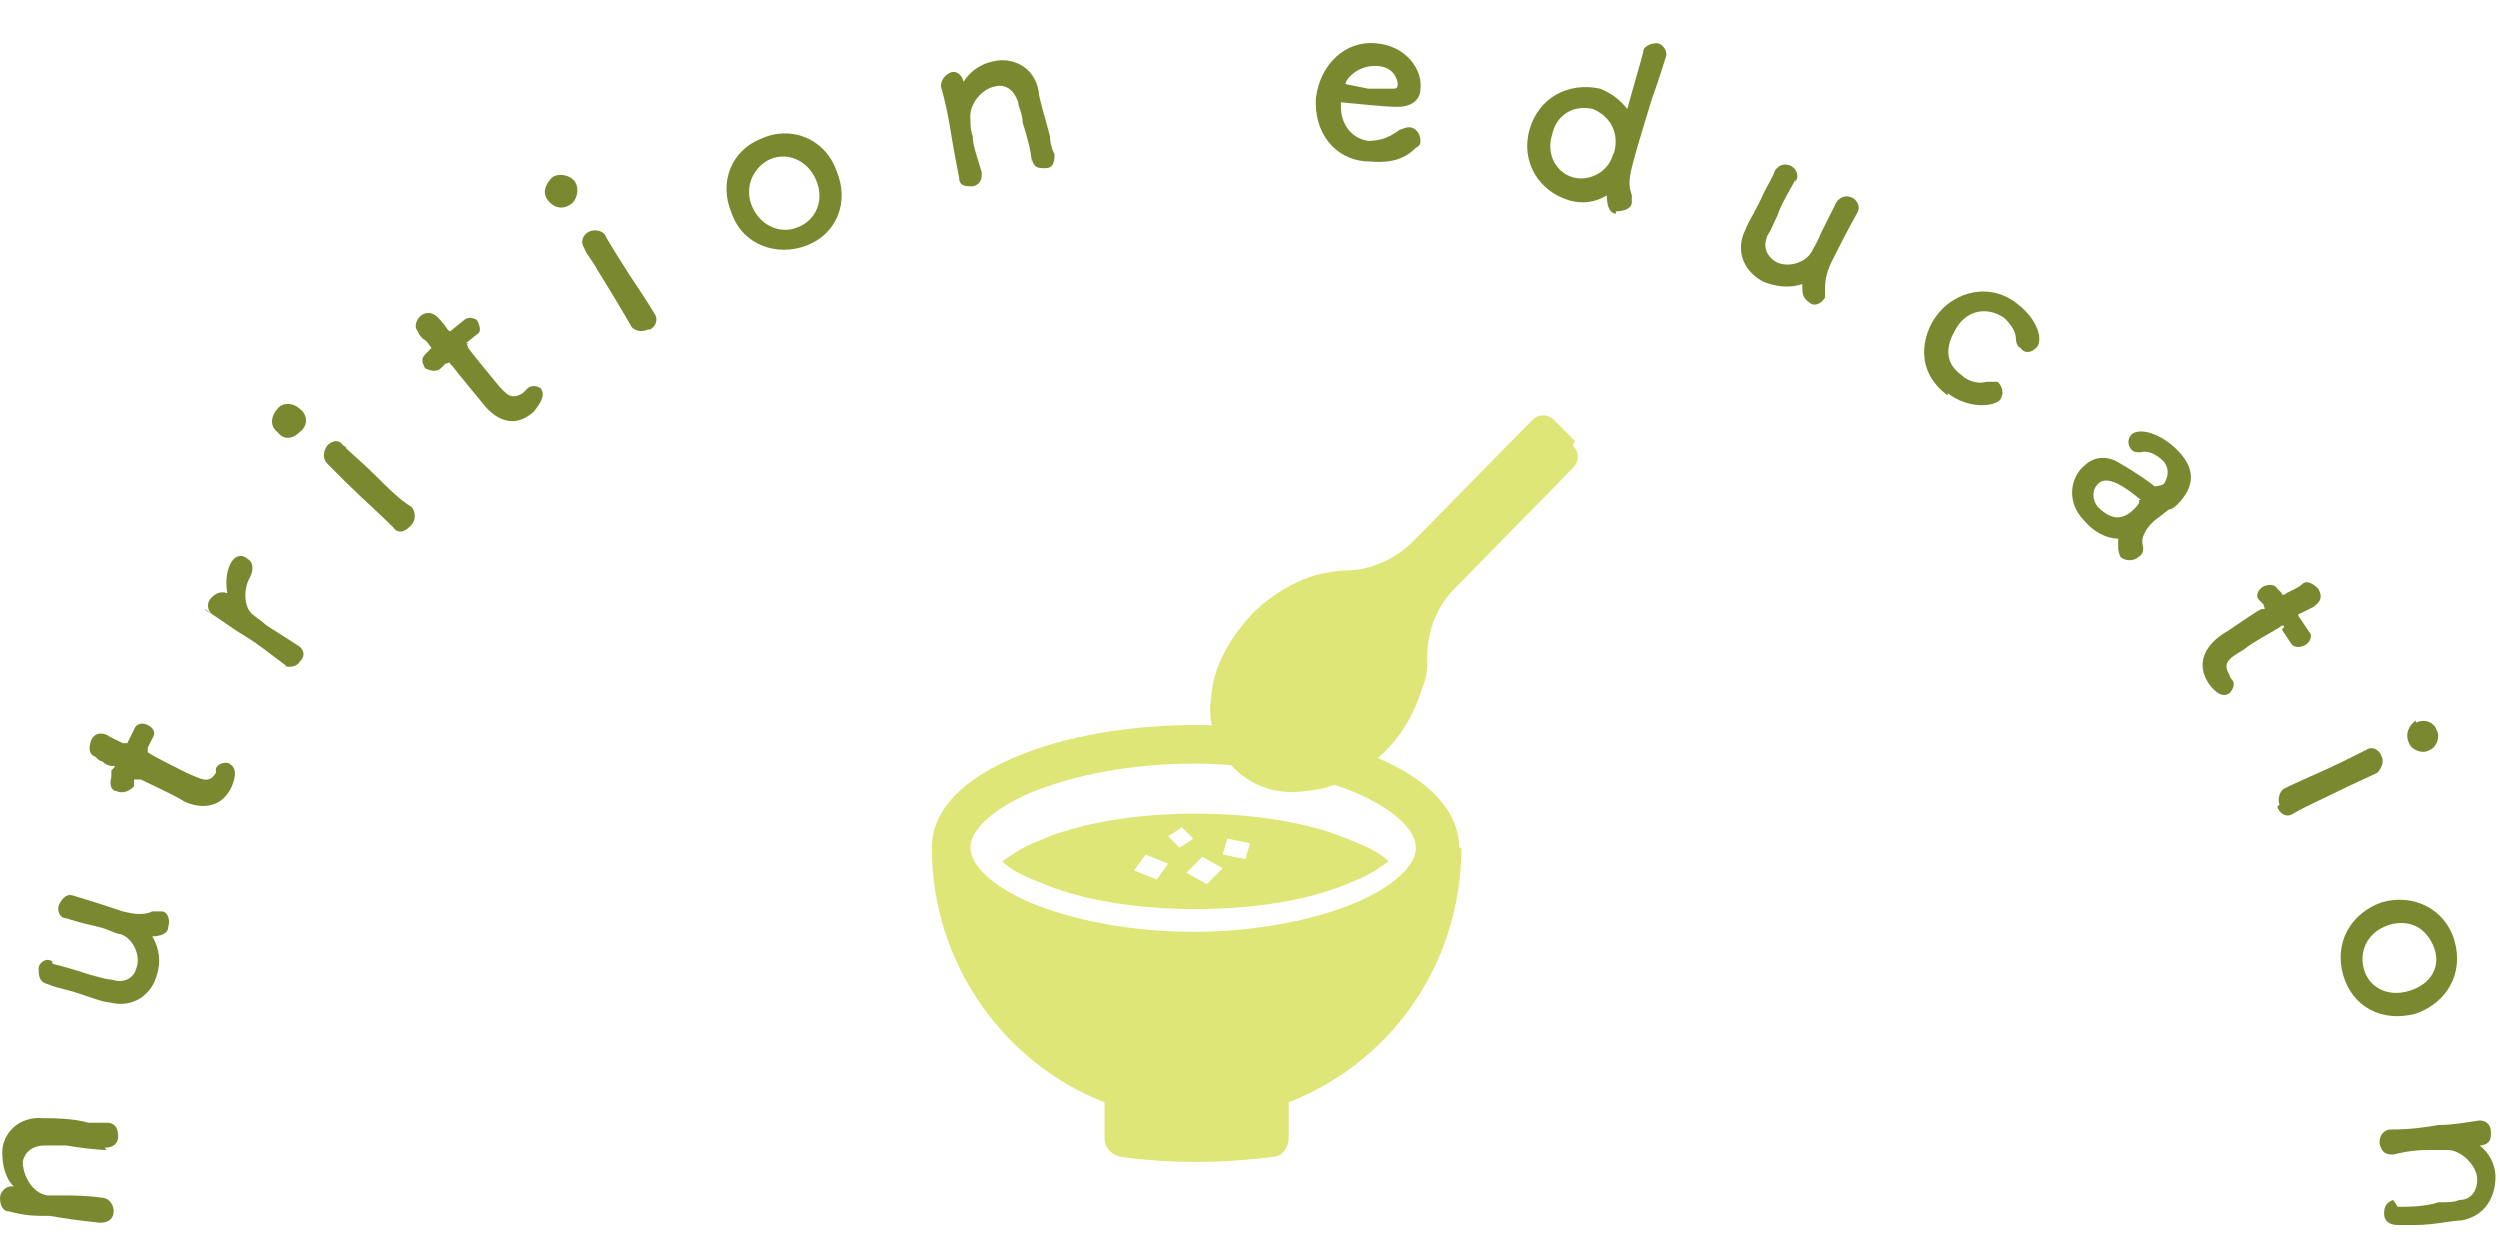
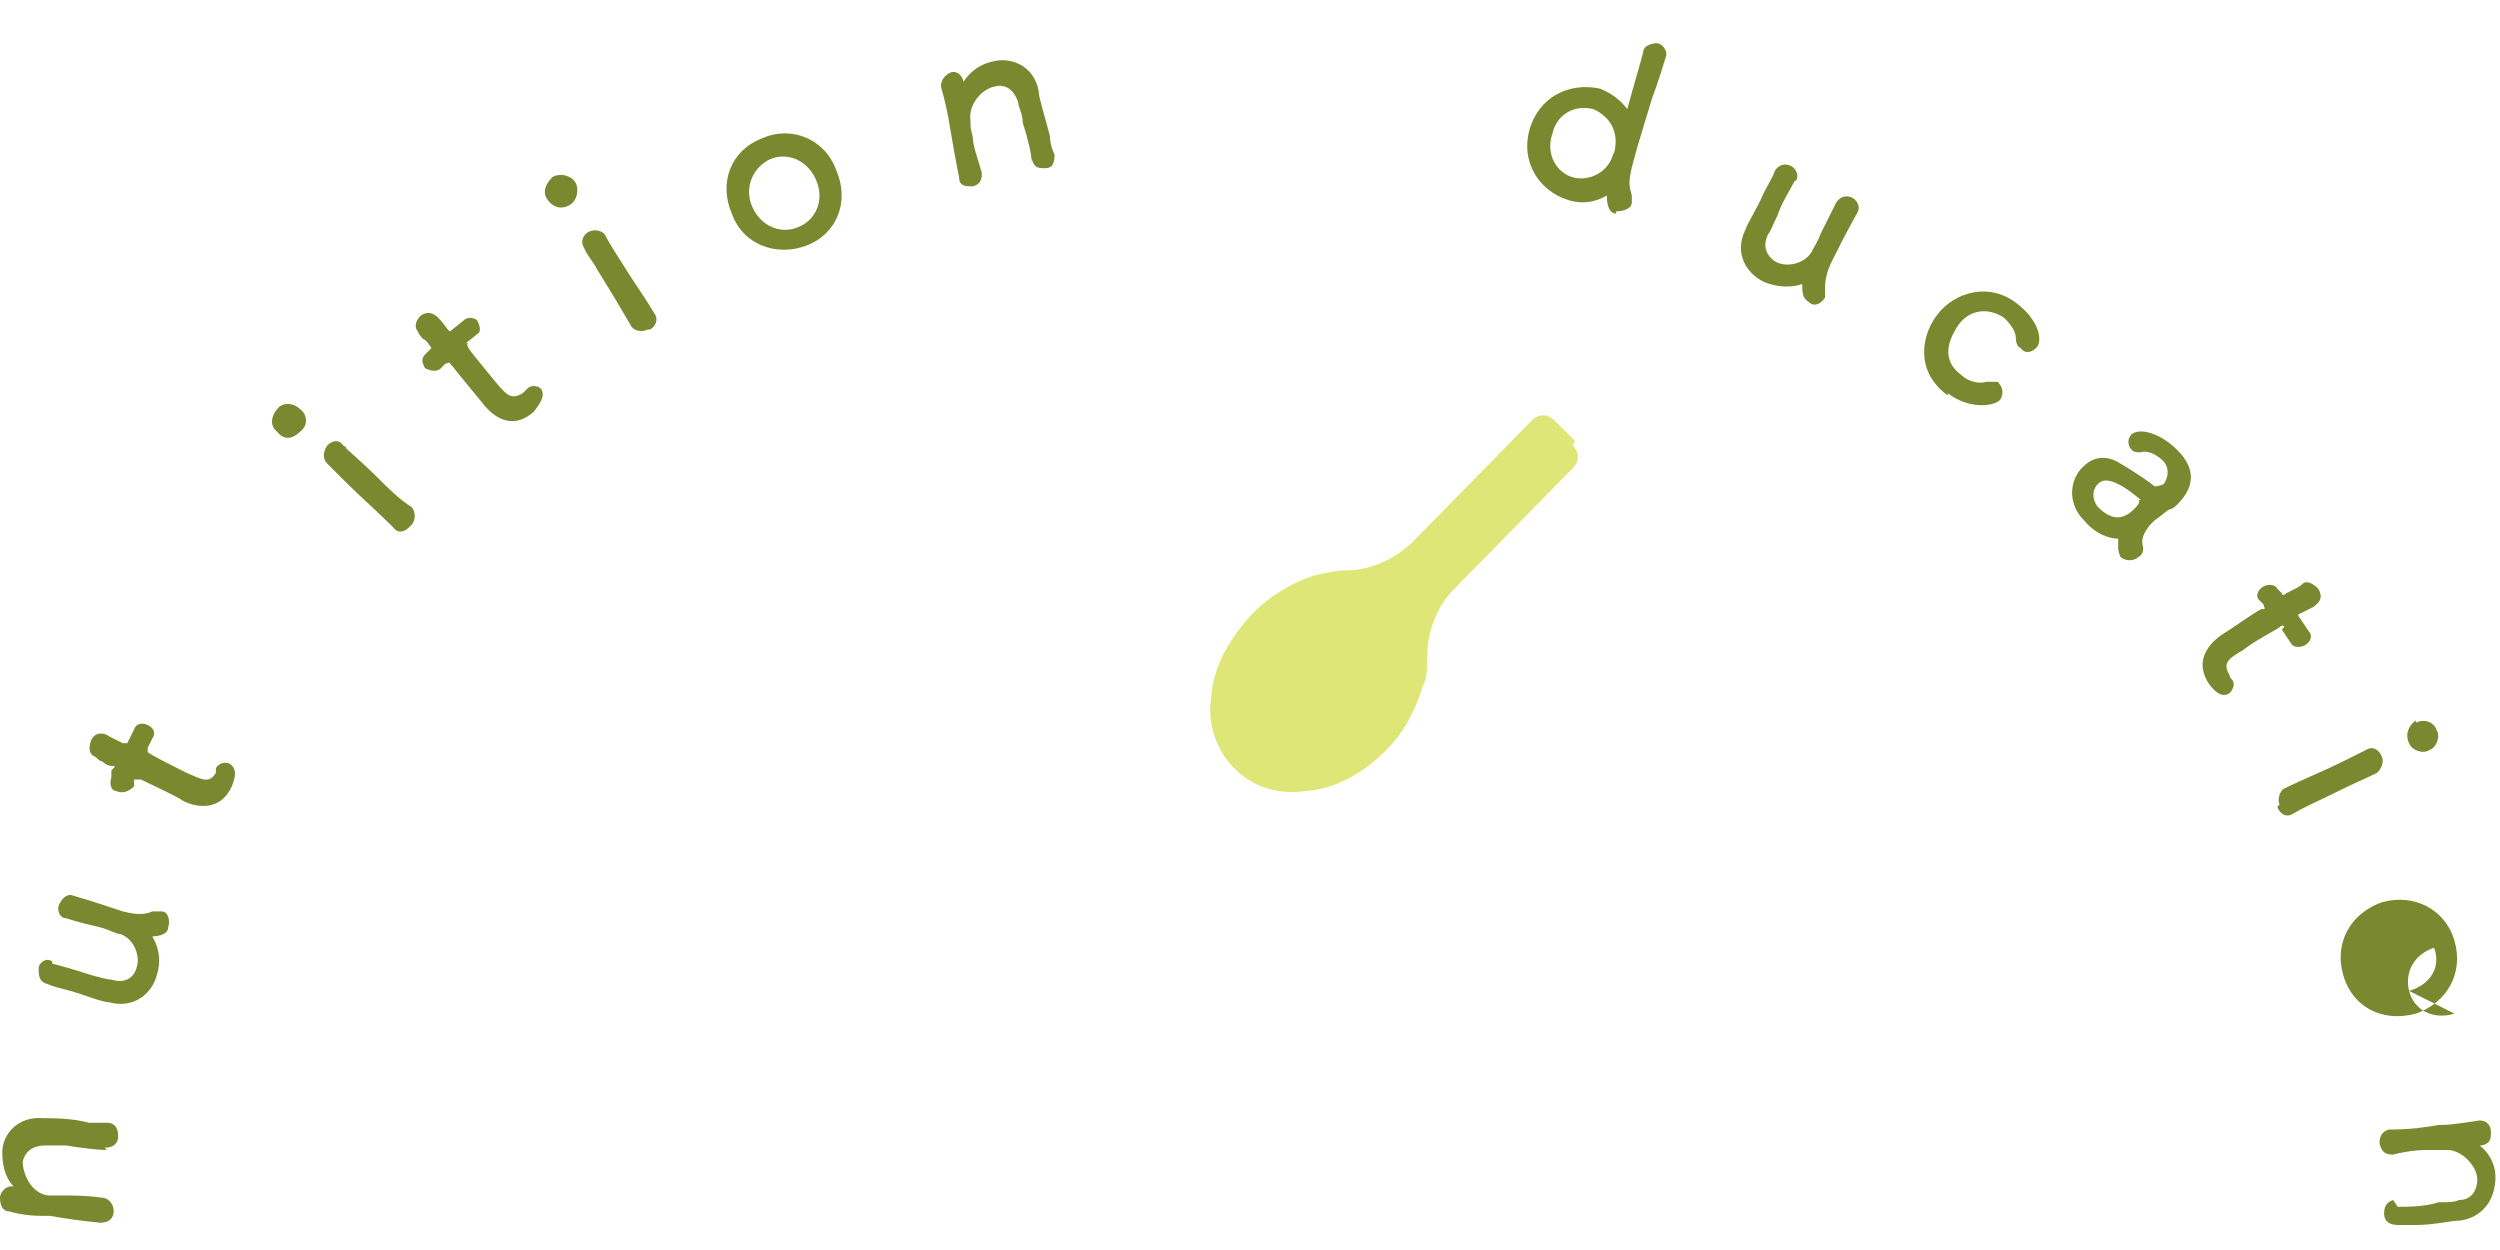
<svg xmlns="http://www.w3.org/2000/svg" id="_レイヤー_1" data-name=" レイヤー 1" version="1.1" viewBox="0 0 110 55">
  <defs>
    <style>
      .cls-1 {
        fill: #7a892f;
      }

      .cls-1, .cls-2 {
        stroke-width: 0px;
      }

      .cls-2 {
        fill: #dde677;
      }
    </style>
  </defs>
  <g>
    <path class="cls-1" d="M4.7,50.6c-.4,0-1.2-.1-1.8-.2-.4,0-.8,0-.9,0-.6,0-.9.3-1,.7,0,.6.4,1.4,1.1,1.5.2,0,.4,0,.7,0,.4,0,1,0,1.7.1.2,0,.5.2.5.6,0,.3-.2.5-.6.5-.2,0-.2,0,0,0-1-.1-1.6-.2-2.2-.3-.6,0-1.1,0-1.8-.2-.4,0-.5,0,0,0-.3,0-.4-.3-.4-.6,0-.2.2-.5.5-.5,0,0,0,0,.1,0h0s0,0,0,0c-.4-.4-.5-1-.5-1.5,0-.8.7-1.6,1.8-1.5.4,0,1.3,0,2,.2.3,0,.6,0,.8,0,.4,0,.5.3.5.6,0,.3-.2.5-.6.5h0,0Z" />
    <path class="cls-1" d="M2.3,42.4c.4.1,1.1.3,1.7.5.4.1.7.2.9.2.6.2,1-.1,1.1-.5.2-.5-.1-1.3-.7-1.5-.2,0-.5-.2-.9-.3-.4-.1-.9-.2-1.5-.4-.3,0-.4-.4-.3-.6s.3-.5.6-.4c.2,0,.2,0,0,0,1,.3,1.6.5,2.2.7.4.1.9.2,1.3,0,.2,0,.3,0,.4,0,.3,0,.4.4.3.7,0,.3-.4.4-.7.4,0,0,0,0,0,0,0,0,0,0,0,0,.3.5.4,1.1.2,1.7-.2.8-1,1.5-2.1,1.2-.3,0-1-.3-1.7-.5-.4-.1-.8-.2-1-.3-.4-.1-.4-.4-.4-.7,0-.2.3-.5.6-.3h0Z" />
    <path class="cls-1" d="M6.5,32.9c0,.1,0,.2,0,.2.3.2,1.1.6,1.7.9.7.3,1,.5,1.3,0,0,0,0-.1,0-.2,0,0,0,0,0,0,.1-.2.4-.3.6-.2.3.2.3.5.1,1-.6,1.3-1.9.8-2.2.6-.5-.3-1.4-.7-1.8-.9,0,0,0,0-.1,0-.1,0-.2,0-.2,0v.3c-.3.3-.6.3-.8.2-.2,0-.3-.3-.2-.6v-.3c.2-.2.2-.2,0-.2,0,0-.2,0-.4-.2-.1,0-.2-.1-.3-.2,0,0,0,0,0,0-.3-.1-.3-.4-.2-.7.2-.5.7-.3.8-.2.2.1.6.3.6.3.2,0,.2,0,.2,0l.3-.6c.1-.3.4-.3.6-.2.2.1.4.3.2.6l-.3.6h0Z" />
-     <path class="cls-1" d="M12.6,29.3h0c-.8-.6-1.3-1-1.8-1.3-.5-.3-.9-.6-1.5-1-.4-.2-.4-.3,0,0-.2-.2-.2-.5,0-.7s.4-.3.7-.2c0,0,0,0,0,0,0,0,0,0,0,0,0,0,0,0,0,0,0,0,0,0,0,0-.1-.6,0-1.1.2-1.4.2-.3.5-.3.7-.1.2.1.3.4.1.8-.3.5-.3,1.4.2,1.7.1.1.3.2.5.4.3.2.8.5,1.4.9.2.1.4.4.1.7-.1.2-.4.3-.7.2h0Z" />
    <path class="cls-1" d="M12.2,19c-.4-.3-.2-.8,0-1,.2-.3.7-.3,1,0,.3.2.4.7,0,1-.3.3-.7.4-1,0h0ZM18,23.2c-.2.2-.5.3-.7,0-.6-.6-1.5-1.4-2.1-2-.3-.3-.6-.6-.8-.8-.2-.2-.2-.5,0-.8.2-.2.5-.3.7,0,.2.1.2.2,0,0,.3.3.9.8,1.5,1.4.5.5,1,1,1.5,1.3h0c.2.2.2.6,0,.8h0Z" />
    <path class="cls-1" d="M20.6,15.1c-.1.1,0,.1,0,.2.2.3.8,1,1.2,1.5.5.6.7.8,1.2.5,0,0,.1-.1.2-.2s0,0,0,0c.2-.2.5-.1.6,0,.2.3,0,.6-.3,1-1.1,1-2,0-2.3-.4-.4-.5-1-1.2-1.3-1.6,0,0,0,0-.1-.1,0-.1-.1,0-.2,0l-.2.2c-.2.2-.5.1-.7,0-.1-.2-.2-.4,0-.6l.2-.2c.1-.1.1-.1,0-.2,0,0-.1-.2-.3-.3,0,0-.2-.2-.2-.3,0,0,0,0,0,0-.2-.2-.1-.5.1-.7.4-.3.7,0,.8.1.2.2.4.5.4.5.1.1.1.1.2,0l.5-.4c.2-.2.5-.1.6,0,.1.2.2.5,0,.6l-.5.4h0Z" />
    <path class="cls-1" d="M24.1,8.8c-.3-.4,0-.8.2-1,.3-.2.8-.1,1,.2.2.3.1.8-.2,1-.3.2-.7.2-1-.2ZM28.5,14.5c-.2.1-.5.1-.7-.1-.4-.7-1-1.7-1.5-2.5-.2-.4-.5-.7-.6-1-.2-.3,0-.6.2-.7.2-.1.5-.1.7.1.1.2.1.2,0,0,.2.4.6,1,1.1,1.8.4.6.8,1.2,1.1,1.7.2.3.2.3,0,0,.2.3,0,.6-.2.7h0Z" />
    <path class="cls-1" d="M32.2,9.4c-.6-1.4,0-2.8,1.3-3.3,1.3-.6,2.8,0,3.3,1.4.6,1.4,0,2.8-1.3,3.3s-2.8,0-3.3-1.4ZM35.9,7.9c-.4-.9-1.3-1.2-2-.9s-1.2,1.2-.8,2.1c.4.9,1.3,1.2,2,.9.8-.3,1.2-1.2.8-2.1Z" />
    <path class="cls-1" d="M45.4,7.2c0-.4-.2-1.2-.4-1.8,0-.4-.2-.7-.2-.9-.2-.6-.6-.8-1-.7-.6.1-1.2.8-1.1,1.5,0,.2,0,.4.1.7,0,.4.2.9.4,1.6,0,.2,0,.5-.4.6-.3,0-.6,0-.6-.4h0c-.2-1-.3-1.6-.4-2.2-.1-.6-.2-1.1-.4-1.8-.1-.4-.1-.4,0,0,0-.3.2-.5.4-.6s.5,0,.6.4c0,0,0,0,0,0h0s0,0,0,0,0,0,0,0c.3-.5.8-.8,1.3-.9.8-.2,1.8.2,2,1.3,0,.3.3,1.2.5,2,0,.3.1.6.2.8,0,.4-.1.6-.4.6-.3,0-.5,0-.6-.4h0Z" />
-     <path class="cls-1" d="M60.1,7.1c-1.4-.1-2.3-1.3-2.2-2.8.2-1.5,1.3-2.5,2.6-2.4,1.4.1,2.1,1.2,2,2,0,.5-.4.8-1,.8-.3,0-.5,0-2.5-.2,0,0,0,0,0,.2,0,.8.5,1.4,1.2,1.5.6,0,1-.2,1.4-.5.1,0,.2-.1.4-.1.3,0,.5.3.5.6,0,.1,0,.2-.2.3-.5.5-1.1.7-2.1.6h0ZM61.5,3.7c0-.1-.1-.8-1-.8-.8,0-1.3.6-1.3.8,0,0,0,0,1,.2.4,0,.9,0,1.1,0,.1,0,.2,0,.2-.2h0Z" />
    <path class="cls-1" d="M71.1,9.4c-.2,0-.4-.2-.4-.8,0,0,0,0,0,0,0,0,0,0,0,0-.5.3-1.1.4-1.7.2-1.3-.4-2.1-1.7-1.7-3.1.4-1.4,1.7-2.1,3.1-1.8.5.2.9.5,1.2.9,0,0,0,0,0,0,0,0,0,0,0,0,.3-1.1.6-2.1.7-2.5,0-.3.4-.4.6-.4.2,0,.5.3.4.6,0,0,0,0,0,0-.1.3-.3,1-.6,1.8-1.1,3.6-1.1,3.6-.9,4.3,0,.1,0,.2,0,.3,0,.3-.4.4-.7.4h0ZM71,6.8c.3-1-.2-1.7-.9-2-.8-.2-1.6.2-1.8,1.1-.3.9.2,1.7.9,1.9s1.6-.2,1.8-1.1h0Z" />
    <path class="cls-1" d="M79,7.9c-.2.4-.6,1-.8,1.6-.2.4-.3.7-.4.8-.3.6,0,1,.3,1.2.5.3,1.3.1,1.6-.4.1-.2.3-.5.4-.8.2-.4.4-.8.7-1.4.2-.3.5-.3.7-.2s.4.4.2.7c0,.2,0,.2,0,0-.5.9-.8,1.5-1.1,2.1-.2.4-.3.8-.3,1.2s0,.3,0,.4c-.2.3-.5.4-.7.2-.3-.2-.3-.4-.3-.8h0c0,0,0,0,0,0-.6.2-1.2.1-1.7-.1-.8-.4-1.3-1.3-.8-2.3.1-.3.5-.9.8-1.6.2-.4.4-.7.5-1,.2-.3.5-.3.7-.2.2.1.4.4.2.7h0Z" />
    <path class="cls-1" d="M85.7,17.4c-1.5-1.1-1.1-2.7-.5-3.5.8-1.1,2.4-1.5,3.6-.5.9.7,1.1,1.6.8,1.9-.2.2-.5.3-.7,0-.1,0-.2-.2-.2-.4,0-.3-.2-.6-.5-.9-.7-.5-1.6-.4-2.1.4-.1.2-.9,1.3.2,2.1.3.3.8.4,1.1.3.2,0,.3,0,.5,0,.2.2.3.5.1.8-.3.3-1.4.4-2.3-.3h0Z" />
    <path class="cls-1" d="M93.2,24.1c0-.1,0-.3,0-.4h0c0,0,0,0,0,0-.5,0-1.1-.3-1.5-.8-.8-.8-.6-1.9,0-2.4.4-.4,1-.5,1.6-.1.7.4,1.4.9,1.5,1,0,0,.2,0,.4-.1,0,0,.4-.5,0-1-.3-.3-.7-.5-1-.4-.2,0-.3,0-.4-.1-.2-.2-.2-.5,0-.7.4-.3,1.3,0,2,.7.8.8.8,1.6,0,2.4,0,0-.2.2-.3.2-.1,0-.4.3-.7.5,0,0-.1.1-.2.2-.5.6-.3.9-.3,1,0,.1,0,.3-.2.4-.2.2-.6.2-.8,0,0,0-.1-.2-.1-.4h0ZM94.2,22c-1.3-1.1-1.7-.9-1.9-.7-.2.2-.3.6,0,1,.6.6,1.1.6,1.6.1.1-.1.3-.3.2-.4h0Z" />
    <path class="cls-1" d="M100.5,27.6c0-.1-.1-.1-.2,0-.3.2-1.1.6-1.6,1-.7.4-.9.6-.6,1.1,0,0,0,.1.1.2,0,0,0,0,0,0,.2.2,0,.5-.1.6-.3.2-.6,0-.9-.4-.8-1.2.3-2,.6-2.2.5-.3,1.3-.9,1.7-1.1,0,0,0,0,.1,0,.1,0,0-.1,0-.2l-.2-.2c-.2-.2,0-.5.2-.6.2-.1.5-.1.6.1l.2.2c0,.1.1.1.2,0,0,0,.2-.1.4-.2,0,0,.2-.1.3-.2,0,0,0,0,0,0,.2-.2.5,0,.7.2.3.5-.1.7-.2.8-.2.1-.6.3-.6.3-.1,0-.1.1,0,.2l.4.6c.2.2,0,.5-.2.6-.2.1-.5.1-.6-.1l-.4-.6h0Z" />
    <path class="cls-1" d="M100.3,35.4c-.1-.2,0-.6.2-.7.8-.4,1.8-.8,2.6-1.2.4-.2.8-.4,1-.5.3-.2.6,0,.7.3.1.2,0,.5-.2.7-.2,0-.2,0,0,0-.4.2-1.1.5-1.9.9-.6.3-1.3.6-1.8.9-.3.2-.3.2,0,0-.3.2-.6,0-.7-.3h0ZM106.3,31.8c.4-.2.8,0,.9.3.2.3,0,.8-.3.9-.3.2-.8,0-.9-.3-.2-.4,0-.8.3-1h0Z" />
-     <path class="cls-1" d="M104.8,39.7c1.4-.4,2.8.3,3.2,1.7.4,1.4-.3,2.7-1.7,3.2-1.5.4-2.8-.3-3.2-1.7-.4-1.4.3-2.7,1.7-3.2ZM106,43.6c1-.3,1.4-1.1,1.1-1.9s-1-1.3-2-1c-.9.3-1.3,1.1-1.1,1.9.2.8,1,1.3,2,1Z" />
+     <path class="cls-1" d="M104.8,39.7c1.4-.4,2.8.3,3.2,1.7.4,1.4-.3,2.7-1.7,3.2-1.5.4-2.8-.3-3.2-1.7-.4-1.4.3-2.7,1.7-3.2ZM106,43.6c1-.3,1.4-1.1,1.1-1.9c-.9.3-1.3,1.1-1.1,1.9.2.8,1,1.3,2,1Z" />
    <path class="cls-1" d="M105.5,53.1c.4,0,1.2,0,1.8-.2.4,0,.7,0,.9-.1.6,0,.8-.5.8-.9,0-.6-.7-1.3-1.3-1.3-.2,0-.4,0-.7,0-.4,0-.9,0-1.7.2-.2,0-.5,0-.6-.5,0-.3.1-.5.4-.6.2,0,.2,0,0,0,1,0,1.6-.1,2.2-.2.6,0,1.1-.1,1.8-.2.5,0,.5,0,0,0,.3,0,.5.2.5.5s0,.5-.4.6h-.1s0,0,0,0,0,0,0,0c.4.3.7.8.7,1.4,0,.8-.4,1.7-1.5,1.9-.4,0-1.2.2-2,.2-.3,0-.6,0-.8,0-.4,0-.6-.2-.6-.5,0-.3.1-.5.4-.6h0Z" />
  </g>
  <g>
    <path class="cls-2" d="M69.2,19.6c.3.3.3.7,0,1l-5.2,5.3c-.8.8-1.2,1.9-1.2,3,0,.4,0,.9-.2,1.3-.3,1-.8,2-1.6,2.8-1,1-2.2,1.7-3.5,1.8-1.3.2-2.4-.2-3.2-1s-1.2-2-1-3.2c.1-1.3.8-2.5,1.8-3.6.8-.8,1.8-1.4,2.8-1.7.5-.1.9-.2,1.3-.2,1.1,0,2.2-.5,3-1.3l5.2-5.3c.3-.3.7-.3,1,0l.9.9h0Z" />
-     <path class="cls-2" d="M59.5,37c-1.8-.8-4.3-1.2-6.9-1.2s-5.1.4-6.9,1.2c-.8.3-1.3.7-1.6.9.3.3.8.6,1.6.9,1.8.8,4.3,1.2,6.9,1.2s5.1-.4,6.9-1.2c.8-.3,1.3-.7,1.6-.9-.3-.3-.8-.6-1.6-.9M50.9,38.7l-1-.4.5-.7,1,.4-.5.7ZM51.4,36.8l.6-.4.5.5-.6.4-.5-.5ZM53.1,38.9l-.9-.5.7-.7.9.5-.7.7ZM54.8,37.8l-1-.2.2-.7,1,.2-.2.7ZM64.2,37.3c0-1.6-1.3-3-3.7-4-2.1-.9-5-1.4-7.9-1.4s-5.8.5-7.9,1.4c-2.4,1-3.7,2.4-3.7,4,0,5.1,3.2,9.5,7.6,11.2v1.6c0,.4.3.7.7.8,2.2.3,4.4.3,6.7,0,.4,0,.7-.4.7-.8v-1.6c4.4-1.7,7.6-6,7.6-11.2M45.3,34.9c1.9-.8,4.5-1.3,7.2-1.3s5.3.5,7.2,1.3c1.6.7,2.6,1.6,2.6,2.4s-1,1.7-2.6,2.4c-1.9.8-4.5,1.3-7.2,1.3s-5.3-.5-7.2-1.3c-1.6-.7-2.6-1.6-2.6-2.4s1-1.7,2.6-2.4" />
  </g>
</svg>